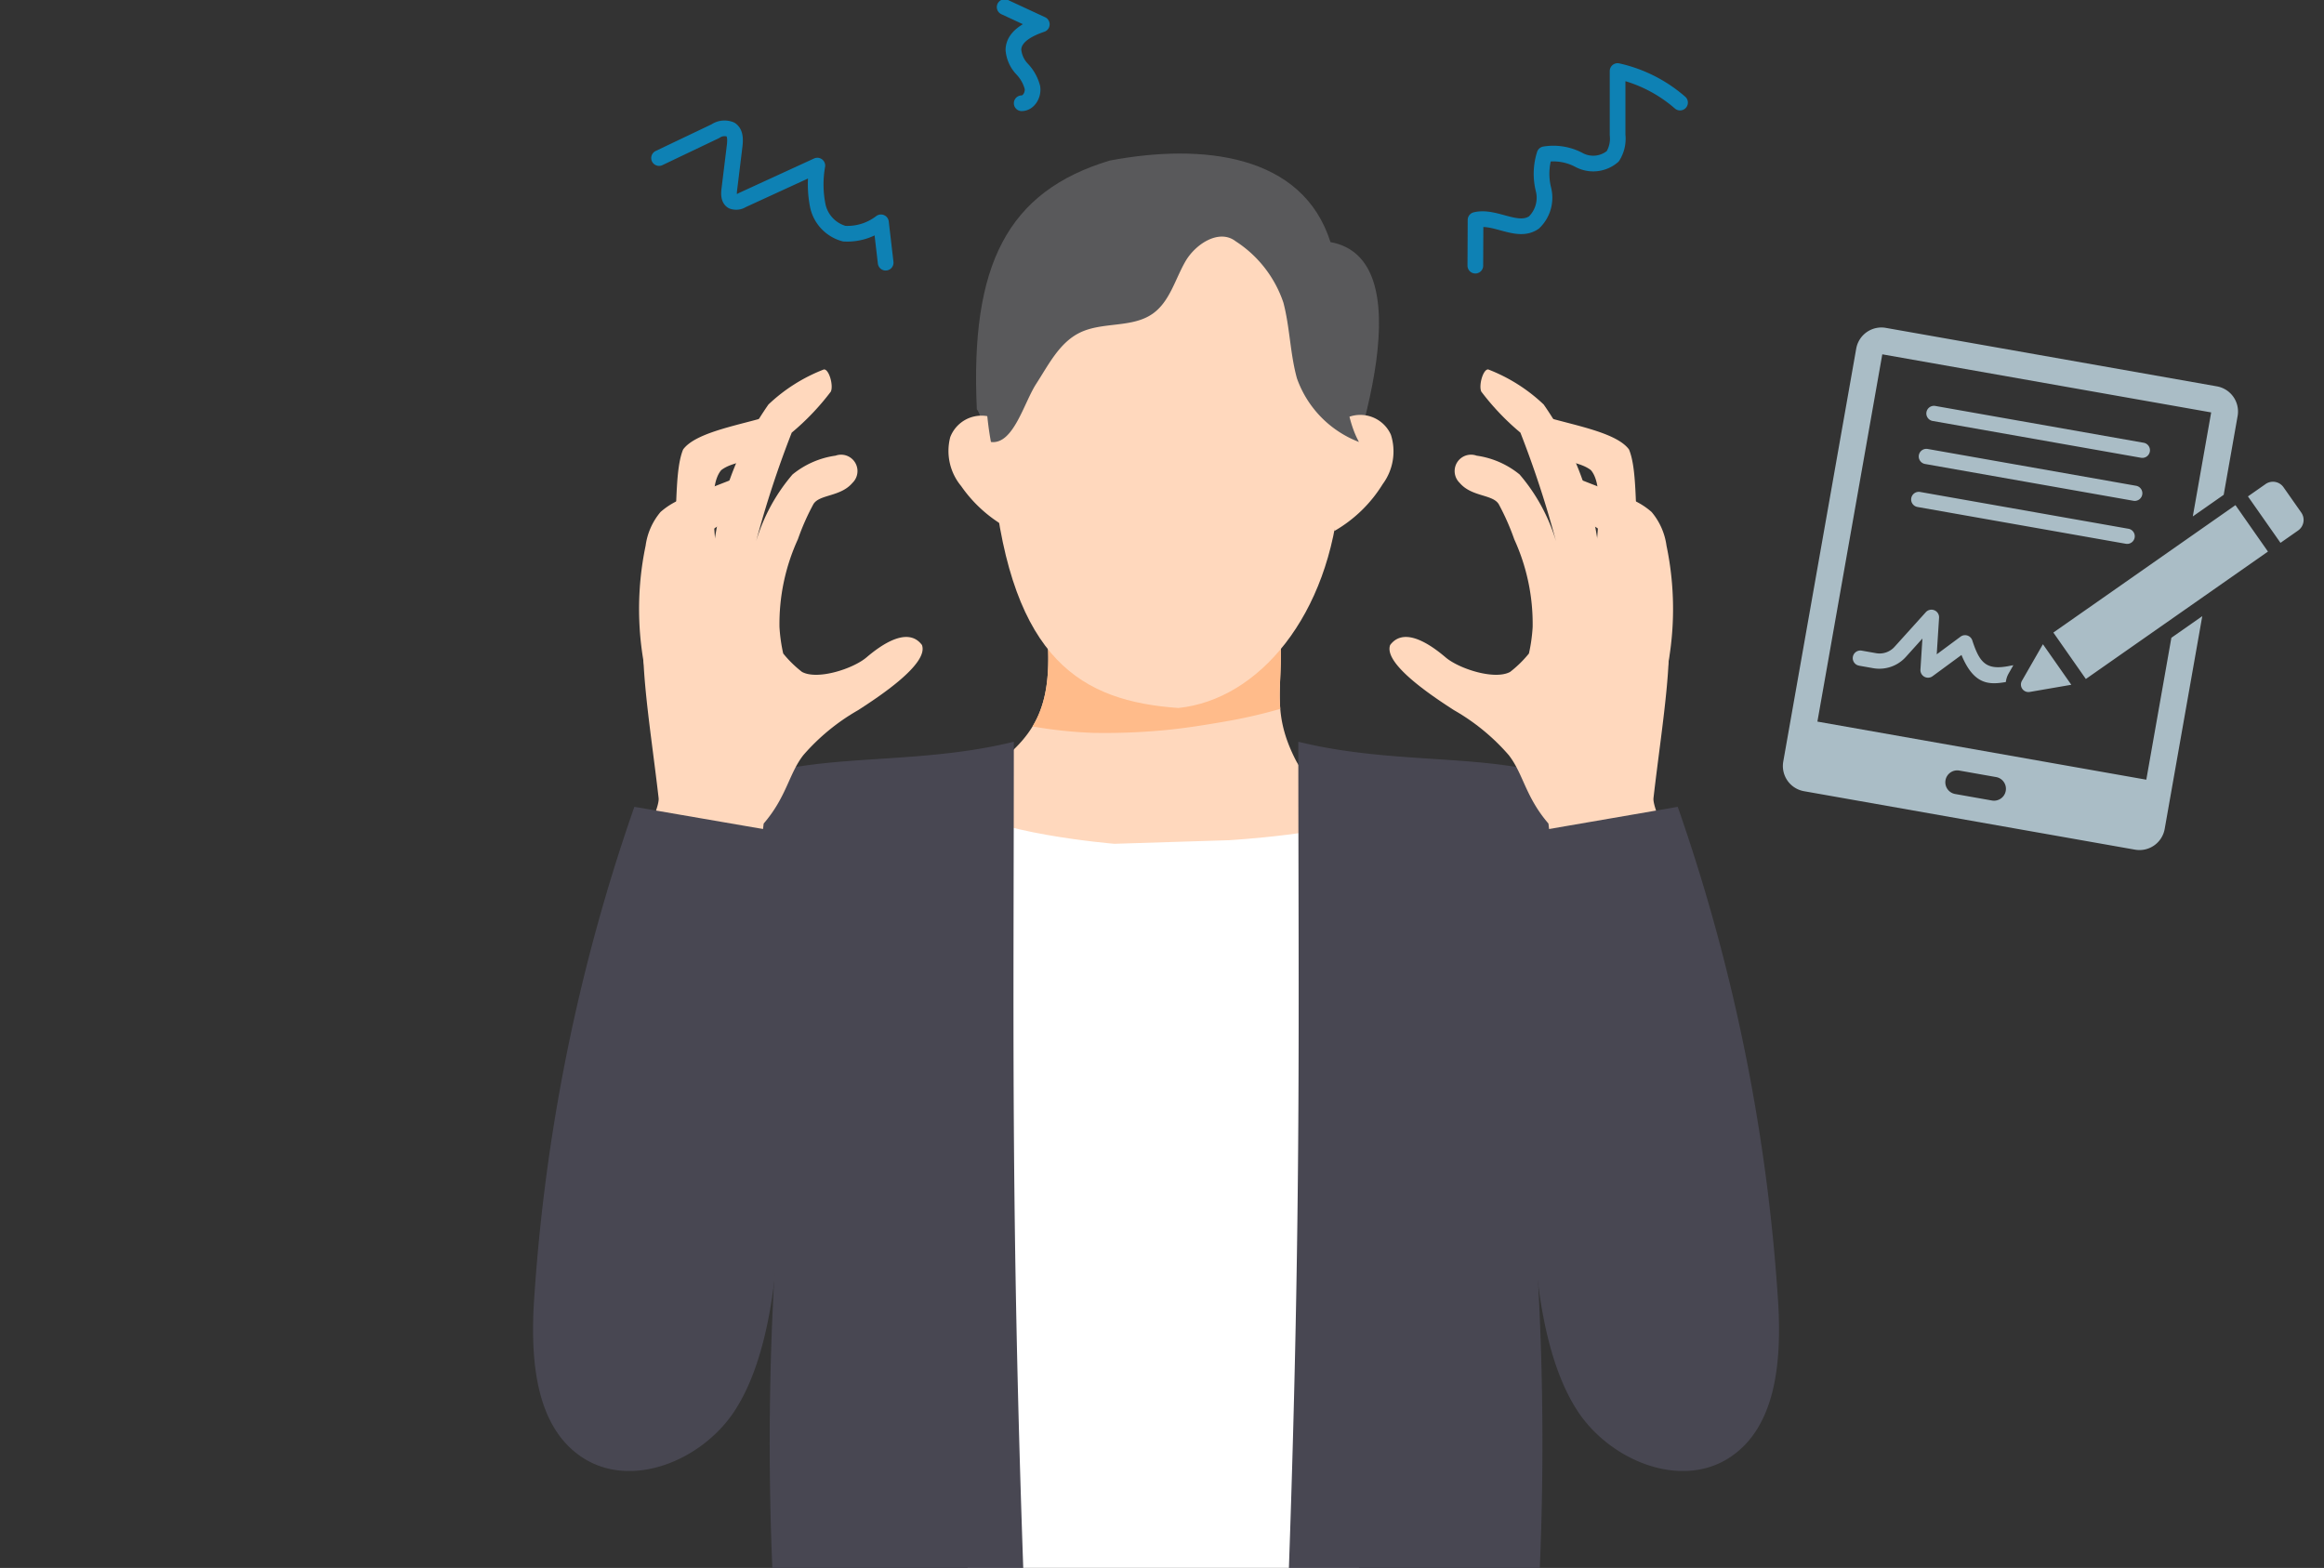
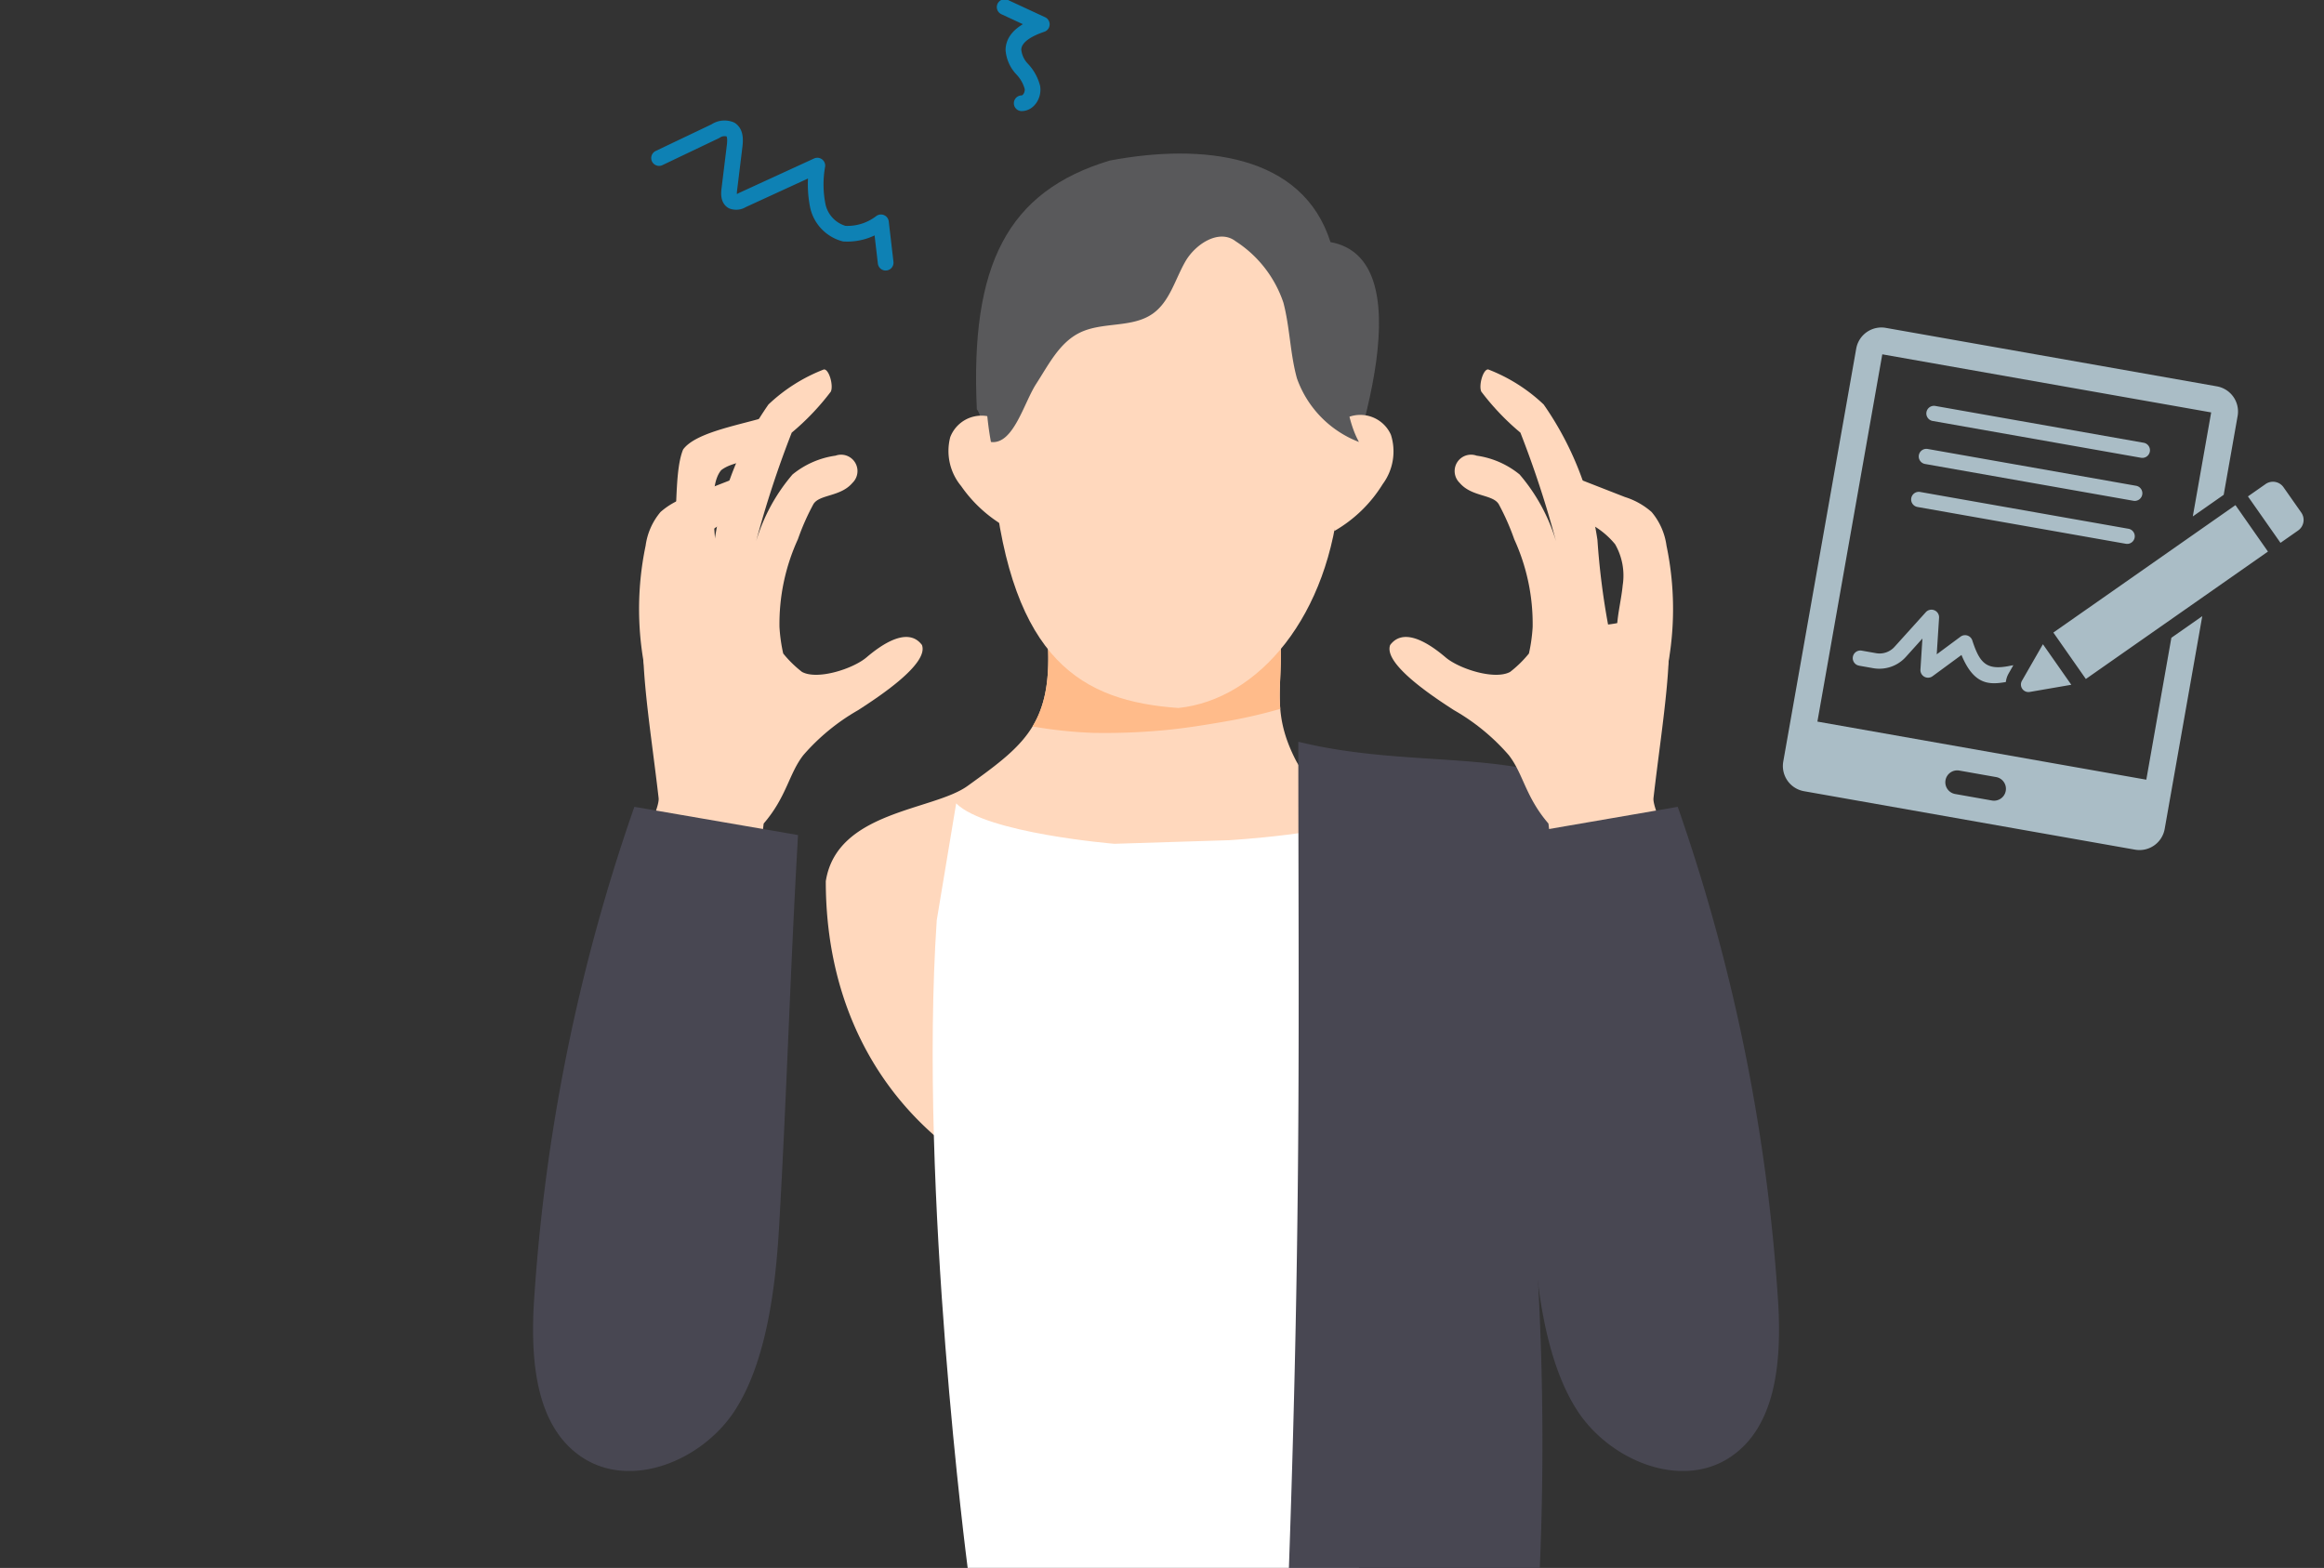
<svg xmlns="http://www.w3.org/2000/svg" width="148.2" height="100" viewBox="0 0 148.2 100">
  <rect x="0" y="0" width="148.2" height="100" fill="#333333" stroke="none" />
  <defs>
    <clipPath id="clip-path">
      <rect id="長方形_151570" data-name="長方形 151570" width="79.449" height="100" fill="none" />
    </clipPath>
  </defs>
  <g id="グループ_122710" data-name="グループ 122710" transform="translate(-8806 -936)">
    <path id="パス_76252" data-name="パス 76252" d="M0,0H148.2V100H0Z" transform="translate(8806 936)" fill="none" />
    <g id="グループ_122709" data-name="グループ 122709" transform="translate(8072.997 130)">
      <g id="グループ_122337" data-name="グループ 122337" transform="translate(767 805.995)">
        <g id="グループ_122336" data-name="グループ 122336" transform="translate(0 0.005)" clip-path="url(#clip-path)">
          <path id="パス_75872" data-name="パス 75872" d="M390.489,157.718c3.2,2.775,7.865,3.313,11.9,3.982,4.668.917,4.873,2.422,8.517-.943,3.168-7.738,6.567-19.134.836-20.174-1.771-5.6-8.147-6.321-14.08-5.2-6.528,1.972-8.9,6.655-8.471,15.866.686.779.517,5.8,1.3,6.469" transform="translate(-360.896 -125.142)" fill="#59595b" />
          <path id="パス_75873" data-name="パス 75873" d="M271.19,547.668c1.5.168,13.447,1.5,14.95,1.33.119,2.791-.577,4.381.952,7.381.964,1.891,3.422,2.783,6.274,3.59a7.976,7.976,0,0,1,5.378,10.358c-3.061,8.44-11.232,15.515-19.141,15.515-12.174,0-22.47-8.042-22.47-21.721.7-4.482,6.838-4.493,9.035-6.073,3.876-2.787,5.674-4.149,5.022-10.381" transform="translate(-238.47 -507.917)" fill="#ffd8bd" />
          <path id="パス_75874" data-name="パス 75874" d="M438.79,554.249a28.015,28.015,0,0,0,3.918.412,40.944,40.944,0,0,0,4.288-.154c1.378-.119,2.744-.341,4.105-.577a32.591,32.591,0,0,0,3.486-.8c-.109-1.311.092-2.521.024-4.129-1.5.168-13.447-1.162-14.95-1.33.333,3.186.026,5.1-.872,6.58" transform="translate(-406.942 -507.918)" fill="#ffbb8a" />
          <path id="パス_75875" data-name="パス 75875" d="M413.462,199.313c8.593,0,11.914,3.3,10.842,16.913-.621,7.886-5.164,13.247-10.282,13.775-6.154-.433-10.61-3.03-11.789-14.461-1.087-10.533,2.9-16.227,11.229-16.227" transform="translate(-372.875 -184.847)" fill="#ffd8bd" />
          <path id="パス_75876" data-name="パス 75876" d="M352.526,705.947c1.911,1.911,10.089,2.577,10.089,2.577l7.307-.229s7.006-.411,8.5-1.536c-1.174,13.872-.208,47.948-.208,47.948H353.258s-3.138-23.984-1.971-41.312Z" transform="translate(-325.548 -654.708)" fill="#fff" />
          <path id="パス_75877" data-name="パス 75877" d="M110.652,114.535l3.591-1.713a1.029,1.029,0,0,1,.972-.105c.313.2.3.656.258,1.027l-.344,2.815c-.032.265-.036.594.195.729a.706.706,0,0,0,.631-.071l4.79-2.2a6.927,6.927,0,0,0,.03,2.564,2.354,2.354,0,0,0,1.682,1.776,3.5,3.5,0,0,0,2.345-.722l.3,2.573" transform="translate(-102.621 -104.455)" fill="none" stroke="#0e81b4" stroke-linecap="round" stroke-linejoin="round" stroke-width="1" />
-           <path id="パス_75878" data-name="パス 75878" d="M840.854,64.4a9.063,9.063,0,0,0-3.982-2.012q0,2.043,0,4.086a2.122,2.122,0,0,1-.308,1.353,1.915,1.915,0,0,1-2.133.243,3.476,3.476,0,0,0-2.216-.373,4.116,4.116,0,0,0-.066,2.257,2.185,2.185,0,0,1-.61,2.092c-1.047.732-2.485-.467-3.726-.161L827.8,74.8" transform="translate(-767.716 -57.857)" fill="none" stroke="#0e81b4" stroke-linecap="round" stroke-linejoin="round" stroke-width="1" />
          <path id="パス_75879" data-name="パス 75879" d="M414.275,6.3,416.644,7.4c-.82.28-1.792.757-1.81,1.623a2.021,2.021,0,0,0,.552,1.226,2.688,2.688,0,0,1,.661,1.184c.069.452-.227.994-.685,1" transform="translate(-384.206 -5.848)" fill="none" stroke="#0e81b4" stroke-linecap="round" stroke-linejoin="round" stroke-width="1" />
          <path id="パス_75880" data-name="パス 75880" d="M368.1,365.848a2.136,2.136,0,0,0-3.449.8,3.5,3.5,0,0,0,.694,3.117,8.72,8.72,0,0,0,3.24,2.819,18.733,18.733,0,0,0-.485-6.738" transform="translate(-338.052 -338.767)" fill="#ffd8bd" />
          <path id="パス_75881" data-name="パス 75881" d="M700.865,365.249a2.136,2.136,0,0,1,3.487.613,3.5,3.5,0,0,1-.523,3.15A8.72,8.72,0,0,1,700.749,372a18.731,18.731,0,0,1,.117-6.755" transform="translate(-649.652 -338.135)" fill="#ffd8bd" />
-           <path id="パス_75882" data-name="パス 75882" d="M47.918,651.811c0,17.376-.2,29.719.6,52.69h-16a190.426,190.426,0,0,1,.356-22.075s-2.82,11.707-9.379,10.365c-5.94-1.215-4.8-4.034-4.8-11.557,0-1.184,8.268-24.922,9.249-25.585,5.379-3.636,12.438-1.99,19.965-3.838" transform="translate(-17.264 -604.501)" fill="#484752" />
          <path id="パス_75883" data-name="パス 75883" d="M106.441,342.135c-.923-1.233-2.679.064-3.534.792s-3.126,1.463-4.113.927a7.228,7.228,0,0,1-1.2-1.175,10.463,10.463,0,0,1-.237-1.685,12.951,12.951,0,0,1,1.174-5.6,15.3,15.3,0,0,1,.992-2.244c.393-.632,1.729-.454,2.491-1.356a1.045,1.045,0,0,0-1.082-1.733,5.554,5.554,0,0,0-2.743,1.2,11.678,11.678,0,0,0-2.321,4.257,65.079,65.079,0,0,1,2.27-6.925,15.856,15.856,0,0,0,2.494-2.617c.18-.4-.121-1.448-.444-1.413a10.75,10.75,0,0,0-3.535,2.236,20.307,20.307,0,0,0-3.428,8.638,47.363,47.363,0,0,1-.677,5.395,9.034,9.034,0,0,1-3.538-1.2c-.866,2.153.085,7.424.64,12.269.094.821-1.91,4.472-1.571,4.53,1.8.307,5.844,2.185,7.648,2.492.07-.331.57-5.05.623-5.4,1.465-1.7,1.6-3.166,2.523-4.355a13.437,13.437,0,0,1,3.5-2.875c1.29-.833,4.522-2.95,4.069-4.154" transform="translate(-81.647 -301)" fill="#ffd8bd" />
          <path id="パス_75884" data-name="パス 75884" d="M110.342,379.173a26.67,26.67,0,0,0,.869-6.395c.192-2.149.069-4.484.572-5.7.837-1.141,3.789-1.581,5.655-2.183.813.5.478,1.6-.28,2.183-1.146.881-2.185.734-2.943,1.317-.892,1.031-.361,4.075-.235,6.512a9.022,9.022,0,0,1-.127,2.932,2.618,2.618,0,0,1-1.966,1.975c-.973.137-2.038-.8-1.545-.641" transform="translate(-102.218 -338.411)" fill="#ffd8bd" />
          <path id="パス_75885" data-name="パス 75885" d="M93.585,431.7a19.753,19.753,0,0,1-.082-8.456,4.2,4.2,0,0,1,.95-2.146,4.69,4.69,0,0,1,1.7-.955l2.66-1.039c.644-.251,1.481-.462,1.938.056a1.173,1.173,0,0,1-.107,1.479,3.437,3.437,0,0,1-1.364.838,5.215,5.215,0,0,0-2.5,1.678,4.016,4.016,0,0,0-.484,2.614c.088.9.319,1.783.367,2.685a3.573,3.573,0,0,1-.7,2.549,2.367,2.367,0,0,1-2.377.7" transform="translate(-86.329 -388.443)" fill="#ffd8bd" />
          <path id="パス_75886" data-name="パス 75886" d="M6.461,708.977l10.433,1.8c-.5,8.639-.709,16.364-1.209,25-.217,3.749-.787,8.608-2.849,11.746s-6.559,5.01-9.7,2.948c-2.952-1.94-3.275-6.088-3.1-9.616a118.6,118.6,0,0,1,6.421-31.878" transform="translate(-0.001 -657.518)" fill="#484752" />
          <path id="パス_75887" data-name="パス 75887" d="M664.617,651.811c0,17.376.2,29.719-.6,52.69h16a190.437,190.437,0,0,0-.356-22.075s2.82,11.707,9.379,10.365c5.94-1.215,4.8-4.034,4.8-11.557,0-1.184-8.268-24.922-9.249-25.585-5.379-3.636-12.438-1.99-19.965-3.838" transform="translate(-615.821 -604.501)" fill="#484752" />
          <path id="パス_75888" data-name="パス 75888" d="M752.457,342.135c.923-1.233,2.678.064,3.534.792s3.126,1.463,4.113.927a7.229,7.229,0,0,0,1.2-1.175,10.466,10.466,0,0,0,.237-1.685,12.953,12.953,0,0,0-1.174-5.6,15.306,15.306,0,0,0-.992-2.244c-.393-.632-1.729-.454-2.491-1.356a1.045,1.045,0,0,1,1.082-1.733,5.554,5.554,0,0,1,2.743,1.2,11.678,11.678,0,0,1,2.321,4.257,65.093,65.093,0,0,0-2.27-6.925,15.856,15.856,0,0,1-2.494-2.617c-.18-.4.121-1.448.444-1.413a10.749,10.749,0,0,1,3.535,2.236,20.308,20.308,0,0,1,3.428,8.638,47.339,47.339,0,0,0,.677,5.395,9.033,9.033,0,0,0,3.537-1.2c.866,2.153-.085,7.424-.64,12.269-.094.821,1.91,4.472,1.571,4.53-1.8.307-5.844,2.185-7.648,2.492-.07-.331-.57-5.05-.623-5.4-1.465-1.7-1.6-3.166-2.523-4.355a13.437,13.437,0,0,0-3.5-2.875c-1.29-.833-4.522-2.95-4.069-4.154" transform="translate(-697.802 -301)" fill="#ffd8bd" />
-           <path id="パス_75889" data-name="パス 75889" d="M885.993,379.173a26.671,26.671,0,0,1-.869-6.395c-.192-2.149-.069-4.484-.572-5.7-.837-1.141-3.789-1.581-5.655-2.183-.813.5-.478,1.6.28,2.183,1.146.881,2.185.734,2.943,1.317.892,1.031.361,4.075.235,6.512a9.023,9.023,0,0,0,.127,2.932,2.619,2.619,0,0,0,1.966,1.975c.973.137,2.038-.8,1.545-.641" transform="translate(-814.668 -338.411)" fill="#ffd8bd" />
          <path id="パス_75890" data-name="パス 75890" d="M900.318,431.7a19.753,19.753,0,0,0,.082-8.456,4.2,4.2,0,0,0-.95-2.146,4.69,4.69,0,0,0-1.7-.955l-2.66-1.039c-.644-.251-1.481-.462-1.938.056a1.173,1.173,0,0,0,.107,1.479,3.436,3.436,0,0,0,1.364.838,5.215,5.215,0,0,1,2.5,1.678,4.016,4.016,0,0,1,.484,2.614c-.088.9-.319,1.783-.367,2.685a3.573,3.573,0,0,0,.7,2.549,2.366,2.366,0,0,0,2.377.7" transform="translate(-828.125 -388.443)" fill="#ffd8bd" />
          <path id="パス_75891" data-name="パス 75891" d="M872.3,708.977l-10.433,1.8c.5,8.639.709,16.364,1.209,25,.217,3.749.787,8.608,2.849,11.746s6.559,5.01,9.7,2.948c2.952-1.94,3.275-6.088,3.1-9.616a118.6,118.6,0,0,0-6.421-31.878" transform="translate(-799.313 -657.518)" fill="#484752" />
          <path id="パス_75892" data-name="パス 75892" d="M413.427,168.97c-1.05-.782-2.553.187-3.2,1.324s-.99,2.536-2.056,3.3c-1.323.944-3.217.505-4.674,1.226-1.3.641-1.983,2.045-2.77,3.257s-1.453,3.893-2.886,3.709c-.551-2.932-.565-7.535.946-10.108a12.621,12.621,0,0,1,6.8-5.522,8.714,8.714,0,0,1,4.405-.407,5.446,5.446,0,0,1,3.63,2.389c1.729-.8,3.855.353,4.791,2.012a12.338,12.338,0,0,1,1.858,5.558c.026,1.9.12,4.41,1.038,6.078a6.762,6.762,0,0,1-3.954-4.055c-.439-1.578-.448-3.25-.865-4.834a7.512,7.512,0,0,0-3.062-3.924" transform="translate(-368.646 -153.597)" fill="#59595b" />
        </g>
      </g>
      <path id="digital-signature_10200715" d="M10.626,9h21.44a1.631,1.631,0,0,1,1.626,1.627v5.108l-1.7,1.7V10.7H10.7V34.481H31.993V25.292l1.7-1.7V37.373A1.631,1.631,0,0,1,32.067,39H10.626A1.631,1.631,0,0,1,9,37.374V10.626A1.631,1.631,0,0,1,10.626,9Zm13.9,17.273,2.555,2.555L37.1,18.808l-2.555-2.555Zm1.706,3.08L24,27.122l-.913,2.531a.479.479,0,0,0,.612.612Zm9-13.787.97-.97a.822.822,0,0,1,1.161,0L38.76,15.99a.823.823,0,0,1,0,1.161l-.97.97ZM12.689,30.508h.9a2.269,2.269,0,0,0,1.956-1.085l.827-1.322.22,1.974a.486.486,0,0,0,.846.267L19.006,28.7c1.107,1.74,2.054,1.577,3.085,1.207a1.455,1.455,0,0,1,.085-.579l.2-.56c-.108.038-.215.079-.321.119-1.346.506-1.837.071-2.52-1.2a.485.485,0,0,0-.79-.127l-1.3,1.373-.258-2.317a.486.486,0,0,0-.894-.208l-1.566,2.5a1.285,1.285,0,0,1-1.133.626h-.9a.486.486,0,1,0,0,.972ZM14.6,14.326H28.09a.486.486,0,0,0,0-.972H14.6a.486.486,0,1,0,0,.972Zm0,5.569H28.09a.486.486,0,0,0,0-.972H14.6a.486.486,0,1,0,0,.972Zm0-2.784H28.09a.486.486,0,0,0,0-.972H14.6a.486.486,0,1,0,0,.972Zm5.552,18.871a.759.759,0,0,0,0,1.518h2.382a.759.759,0,1,0,0-1.518Z" transform="matrix(0.985, 0.174, -0.174, 0.985, 844.358, 816.197)" fill="#aabdc6" fill-rule="evenodd" />
    </g>
  </g>
</svg>